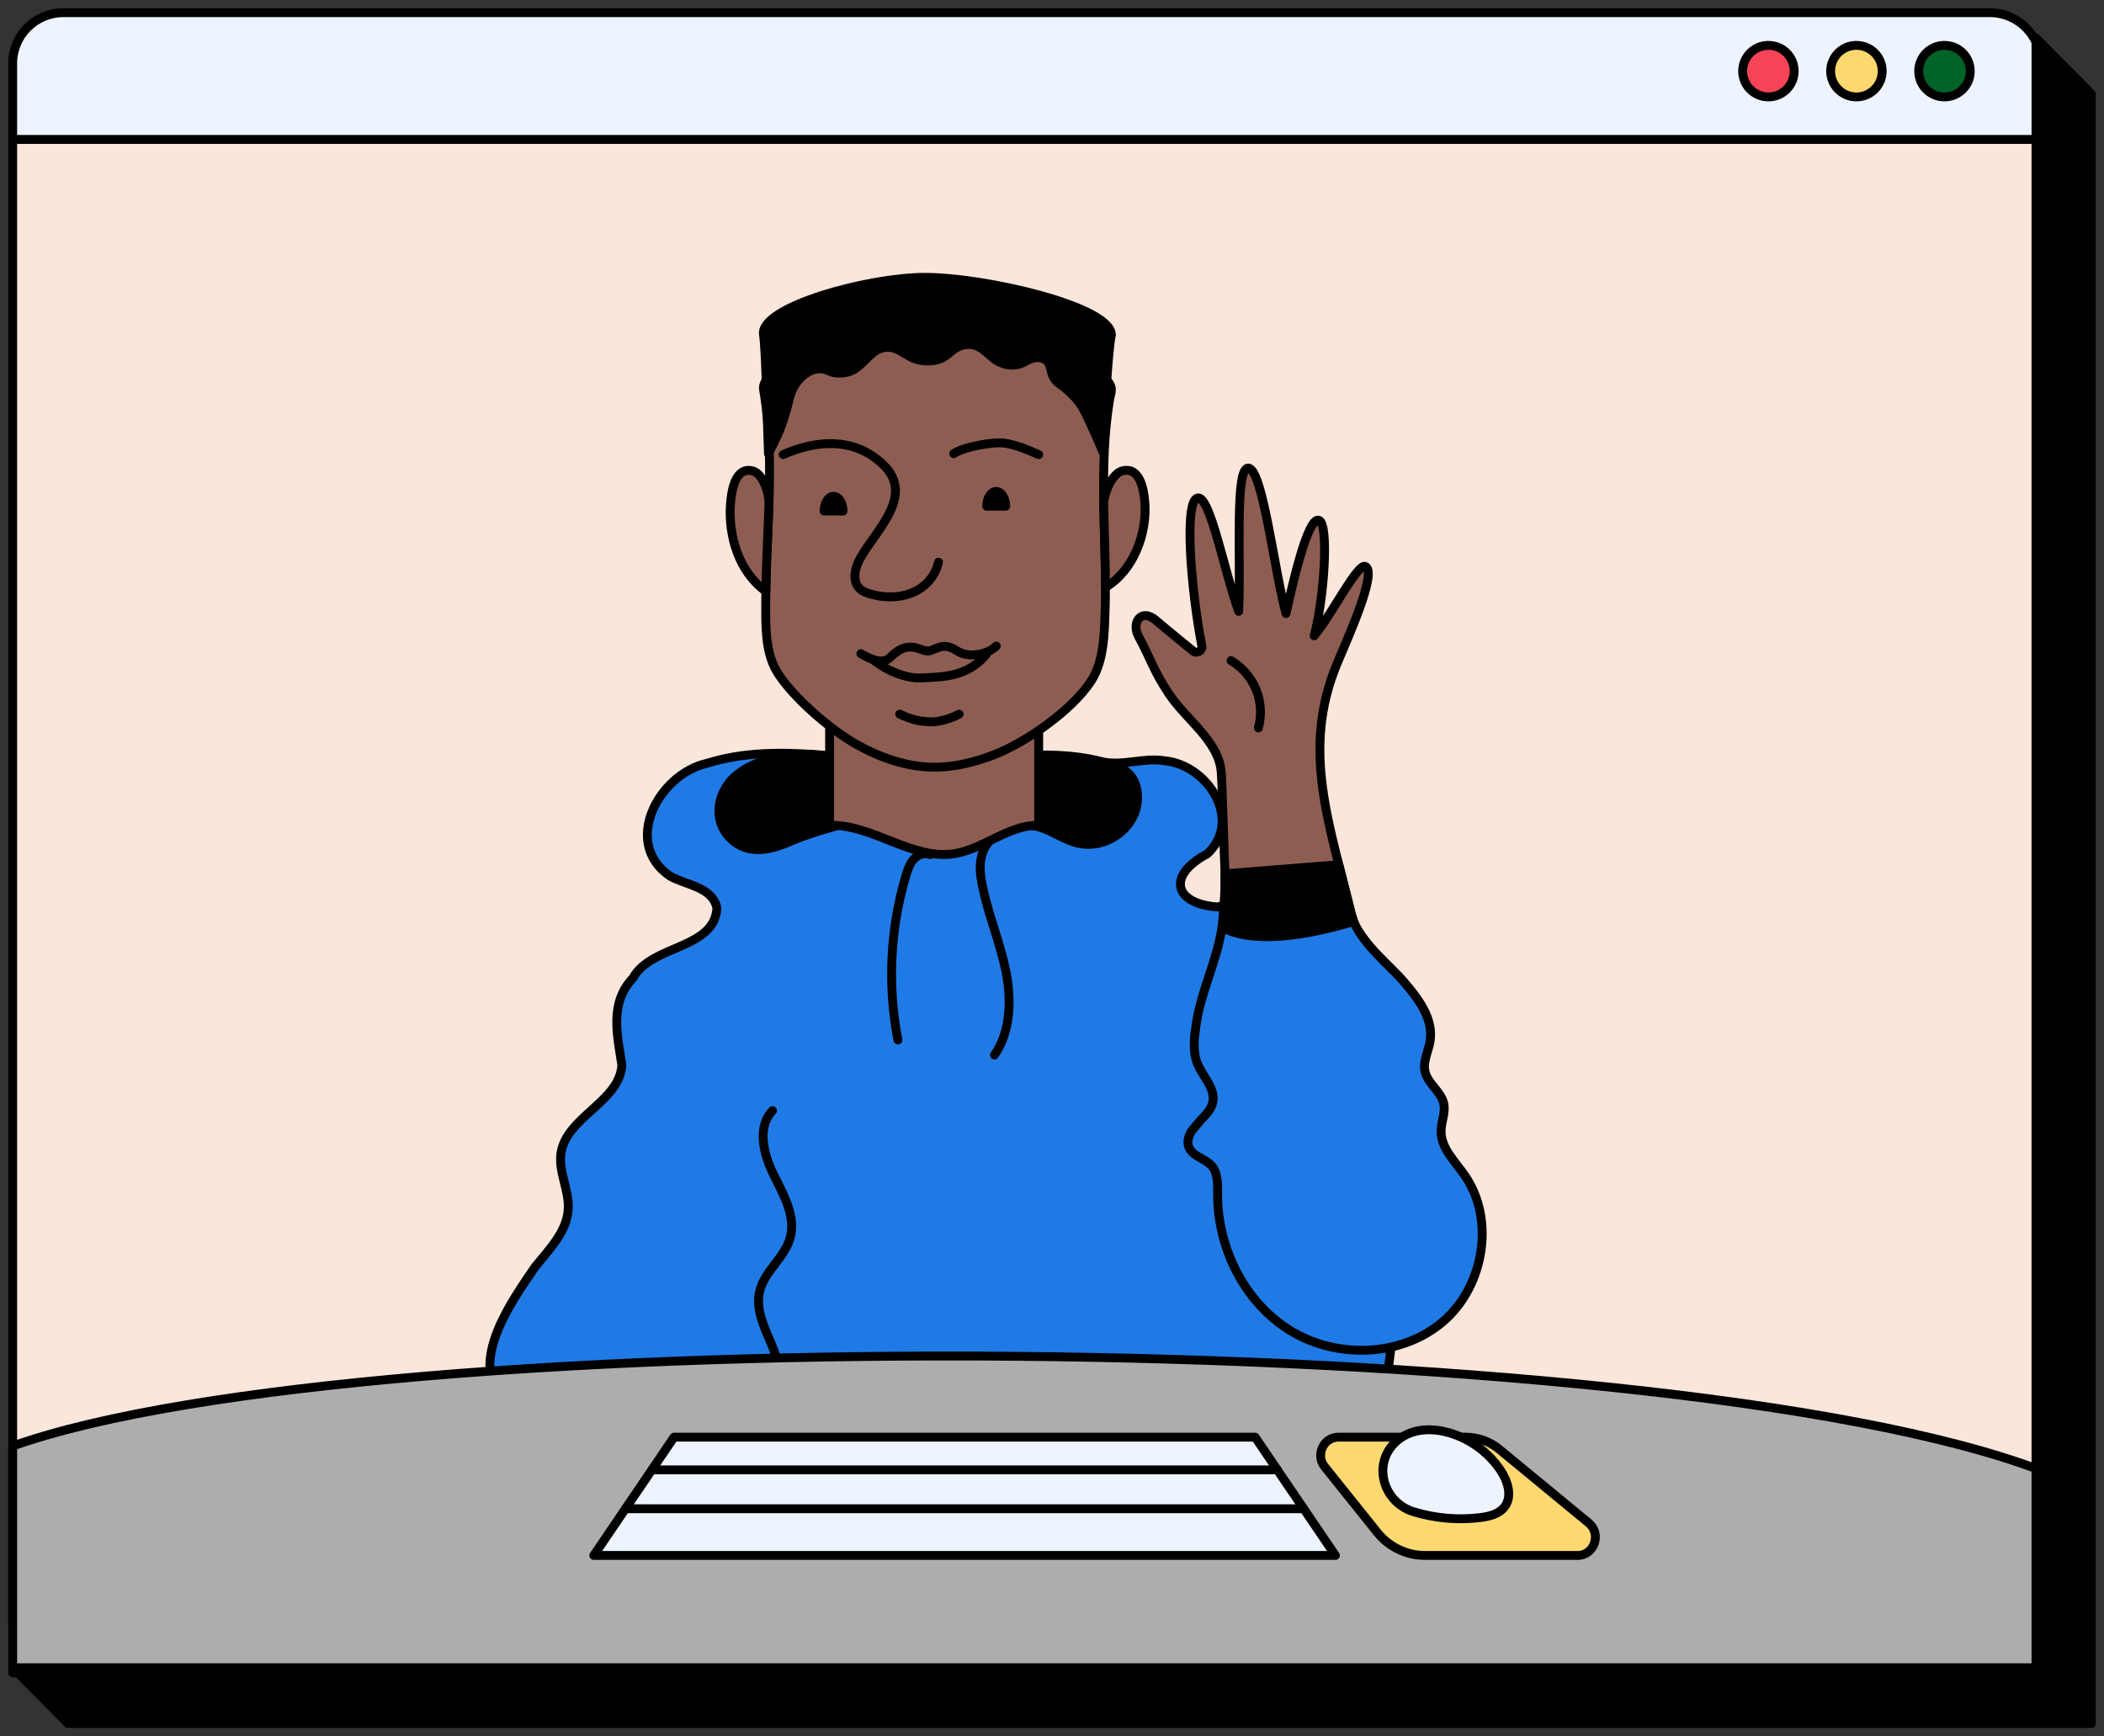
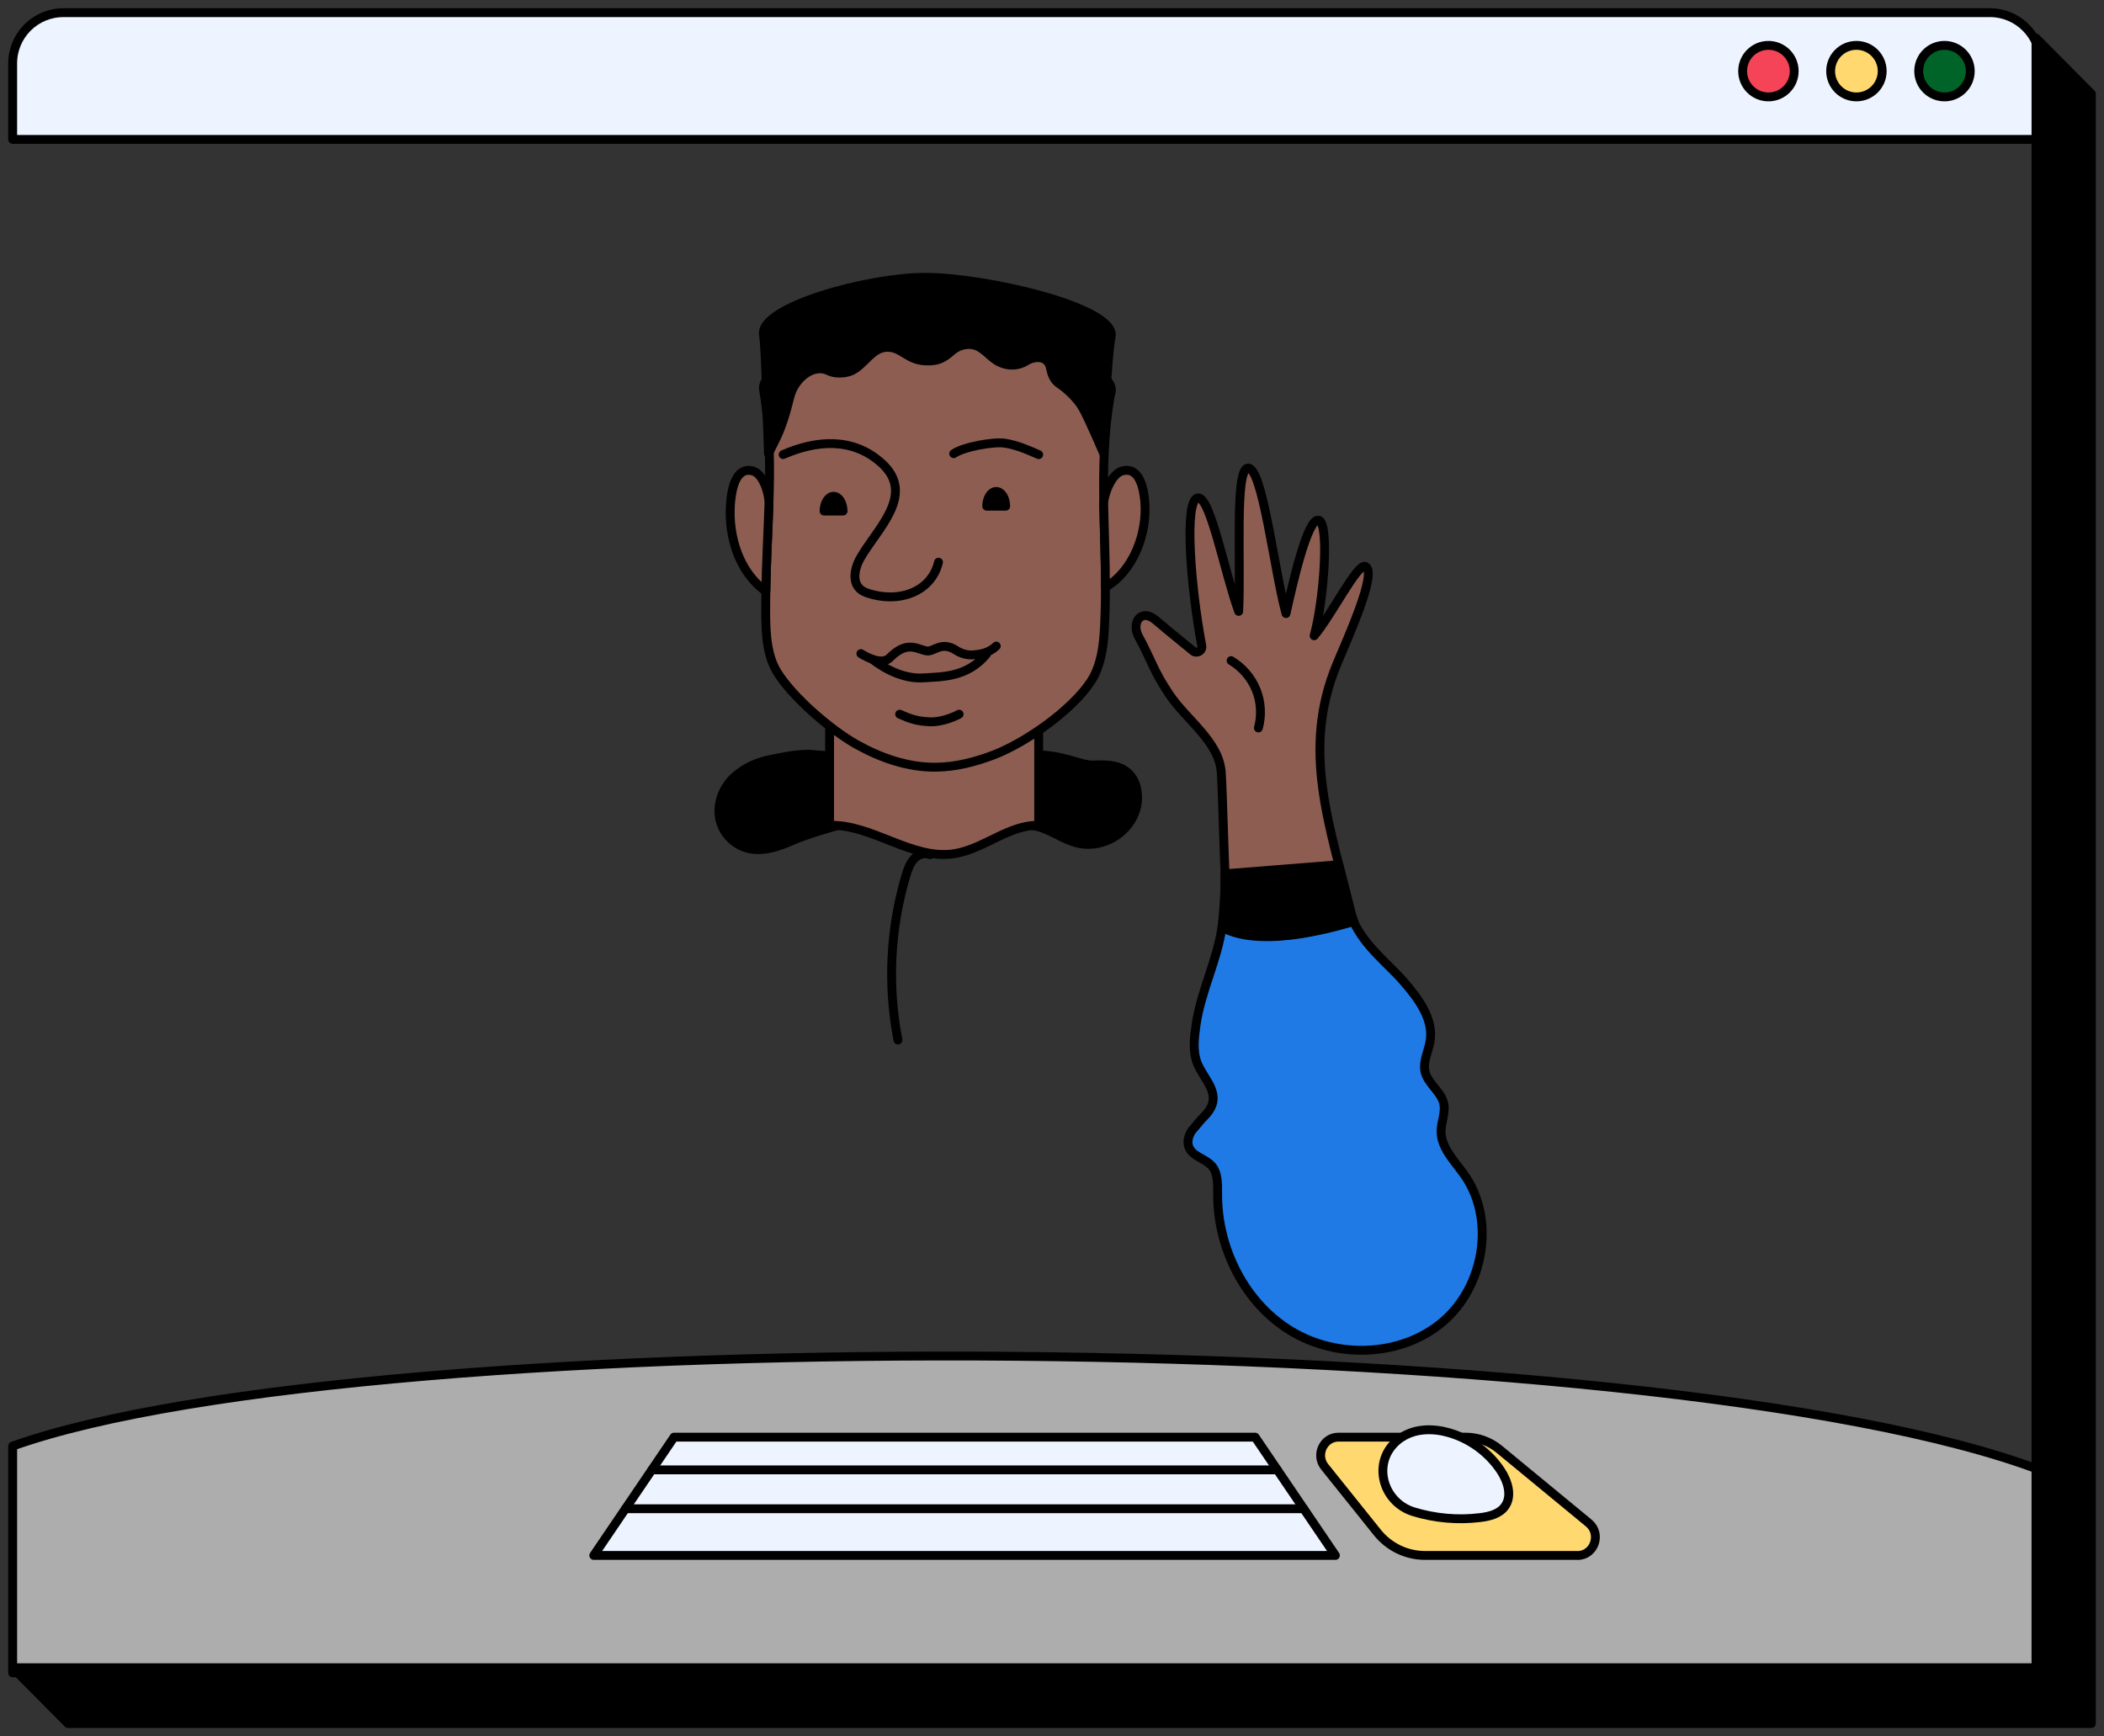
<svg xmlns="http://www.w3.org/2000/svg" width="166" height="137" viewBox="0 0 166 137" fill="none">
  <rect x="0" y="0" width="166" height="137" fill="#333333" stroke="none" />
-   <path d="M161 11H1V128C1 130.209 2.791 132 5 132H157C159.209 132 161 130.209 161 128V11Z" fill="#FAE6DA" stroke="black" stroke-width="0.7" stroke-linecap="round" stroke-linejoin="round" />
  <path d="M157 1H5C2.791 1 1 2.791 1 5V11H161V5C161 2.791 159.209 1 157 1Z" fill="#EDF4FF" stroke="black" stroke-width="0.7" stroke-linecap="round" stroke-linejoin="round" />
  <path d="M153.414 7.647C154.537 7.647 155.448 6.736 155.448 5.613C155.448 4.49 154.537 3.579 153.414 3.579C152.29 3.579 151.38 4.49 151.38 5.613C151.38 6.736 152.29 7.647 153.414 7.647Z" fill="#006328" stroke="black" stroke-width="0.7" stroke-linecap="round" stroke-linejoin="round" />
  <path d="M146.466 7.647C147.59 7.647 148.5 6.736 148.5 5.613C148.5 4.49 147.59 3.579 146.466 3.579C145.343 3.579 144.433 4.49 144.433 5.613C144.433 6.736 145.343 7.647 146.466 7.647Z" fill="#FFD970" stroke="black" stroke-width="0.7" stroke-linecap="round" stroke-linejoin="round" />
  <path d="M139.524 7.647C140.647 7.647 141.557 6.736 141.557 5.613C141.557 4.49 140.647 3.579 139.524 3.579C138.4 3.579 137.49 4.49 137.49 5.613C137.49 6.736 138.4 7.647 139.524 7.647Z" fill="#F54457" stroke="black" stroke-width="0.7" stroke-linecap="round" stroke-linejoin="round" />
-   <path d="M86.995 60.119C88.641 60.451 90.252 59.756 91.904 60.033C95.317 60.36 98.101 64.76 95.236 67.383C92.075 69.06 92.578 71.305 96.052 71.567C98.282 70.852 98.549 73.827 99.193 75.232C100.109 76.727 102.33 76.928 103.341 78.363C104.847 80.608 102.823 83.342 103.175 85.753C103.719 89.161 107.701 90.435 109.372 93.153C111.754 96.829 109.322 107.164 109.413 109.933L39.381 110.119C37.206 107.063 40.413 102.623 42.211 99.975C43.333 98.58 44.738 97.186 44.833 95.394C44.914 93.899 44.033 92.444 44.264 90.969C44.712 88.124 48.891 86.921 49.062 84.046C48.71 81.695 48.06 79.148 49.938 77.175C51.403 74.522 56.347 74.934 56.563 71.662C56.226 69.961 54.096 69.855 52.848 69.12C49.067 66.522 51.942 61.1 55.778 60.23C61.421 58.478 67.311 60.164 73.06 60.23C77.712 60.078 82.384 58.91 86.995 60.114V60.119Z" fill="#1F7AE6" stroke="black" stroke-width="0.7" stroke-linecap="round" stroke-linejoin="round" />
-   <path d="M78.663 65.938C77.978 66.266 77.545 66.985 77.404 67.731C77.258 68.476 77.369 69.246 77.525 69.986C77.993 72.231 78.899 74.371 79.358 76.616C79.811 78.866 79.76 81.363 78.461 83.251" stroke="black" stroke-width="0.7" stroke-linecap="round" stroke-linejoin="round" />
  <path d="M66.188 59.706L63.832 59.515C62.72 59.515 61.783 59.731 60.792 59.927C59.795 60.119 58.798 60.552 57.982 61.272C57.167 61.986 56.583 63.21 56.749 64.418C56.94 65.802 58.058 66.779 59.196 66.986C60.333 67.192 61.486 66.784 62.569 66.306C63.651 65.823 66.088 65.128 66.188 65.123V59.706Z" fill="black" stroke="black" stroke-width="0.7" stroke-linecap="round" stroke-linejoin="round" />
  <path d="M81.215 59.58C83.753 59.434 85.207 60.416 86.275 60.365C87.342 60.32 88.56 60.32 89.27 61.287C89.784 61.976 89.874 63.044 89.607 63.915C89.336 64.79 88.752 65.48 88.077 65.933C87.121 66.583 85.968 66.789 84.895 66.497C83.748 66.185 82.716 65.339 81.553 65.163C81.442 65.143 81.326 65.133 81.215 65.133" fill="black" />
  <path d="M81.215 59.58C83.753 59.434 85.207 60.416 86.275 60.365C87.342 60.32 88.56 60.32 89.27 61.287C89.784 61.976 89.874 63.044 89.607 63.915C89.336 64.79 88.752 65.48 88.077 65.933C87.121 66.583 85.968 66.789 84.895 66.497C83.748 66.185 82.716 65.339 81.553 65.163C81.442 65.143 81.326 65.133 81.215 65.133" stroke="black" stroke-width="0.7" stroke-linecap="round" stroke-linejoin="round" />
  <path d="M86.428 46.667H86.421" stroke="black" stroke-width="0.7" stroke-linecap="round" stroke-linejoin="round" />
  <path d="M60.47 46.718L60.424 46.672" stroke="black" stroke-width="0.7" stroke-linecap="round" stroke-linejoin="round" />
  <path d="M81.95 57.315V65.133C79.655 65.042 77.601 67.006 75.285 67.363C71.947 67.882 68.801 65.017 65.453 65.128V57.315H81.95Z" fill="#8E5D52" stroke="black" stroke-width="0.7" stroke-linecap="round" stroke-linejoin="round" />
  <path d="M87.548 31.504C87.095 34.207 87.04 36.931 87.085 39.664V39.941C87.126 42.076 87.221 44.205 87.216 46.335C87.216 46.934 87.211 47.523 87.191 48.117C87.136 49.924 87.115 52.134 86.099 53.72C84.593 56.051 80.908 58.603 78.411 59.565C76.946 60.124 75.406 60.522 73.84 60.537C71.645 60.562 69.501 59.817 67.583 58.744C65.579 57.627 62.483 54.984 61.275 52.965C60.353 51.414 60.409 49.26 60.414 47.528C60.414 47.246 60.419 46.954 60.424 46.672C60.454 44.402 60.59 42.131 60.666 39.866C60.67 39.821 60.67 39.765 60.67 39.705C60.766 36.709 60.751 33.724 60.243 30.744C59.895 28.559 68.504 26.213 72.969 26.213C77.752 26.213 87.684 28.529 87.684 30.744C87.684 30.985 87.589 31.262 87.543 31.499L87.548 31.504Z" fill="#8E5D52" stroke="black" stroke-width="0.7" stroke-linecap="round" stroke-linejoin="round" />
  <path d="M87.684 26.414C87.322 28.332 87.131 33.85 87.085 35.798C87.085 35.798 85.877 32.974 85.419 32.179C85.011 31.469 84.246 30.739 83.602 30.301C83.133 29.979 82.987 29.556 82.877 29.027C82.675 28.055 81.643 28.066 80.939 28.504C80.294 28.901 79.549 28.906 78.87 28.584C78.165 28.252 77.697 27.497 76.962 27.26C76.307 27.054 75.587 27.26 75.079 27.708C74.399 28.312 73.971 28.473 73.246 28.483C71.58 28.514 71.218 27.366 69.959 27.406C68.806 27.441 68.247 28.705 67.245 29.229C66.777 29.47 65.901 29.531 65.388 29.269C64.169 28.645 62.674 29.843 62.307 31.353C62.025 32.511 61.698 33.659 61.164 34.726L60.63 35.798C60.565 34.62 60.439 27.587 60.238 26.414C59.89 24.23 68.499 21.884 72.964 21.884C77.747 21.884 87.68 24.199 87.68 26.414H87.684Z" fill="black" stroke="black" stroke-width="0.7" stroke-linecap="round" stroke-linejoin="round" />
  <path d="M87.212 46.34C87.216 44.211 87.126 42.081 87.081 39.947V39.67C87.151 38.814 87.755 37.354 88.551 37.157C89.94 36.8 90.242 38.633 90.323 39.609C90.524 42.051 89.452 45.031 87.212 46.345V46.34Z" fill="#8E5D52" stroke="black" stroke-width="0.7" stroke-linecap="round" stroke-linejoin="round" />
  <path d="M60.671 39.71C60.671 39.765 60.671 39.826 60.666 39.871C60.59 42.136 60.455 44.407 60.424 46.677L60.037 46.355C58.088 44.689 57.379 41.829 57.67 39.367C57.776 38.461 58.108 36.83 59.377 37.157C60.203 37.369 60.671 38.899 60.671 39.715V39.71Z" fill="#8E5D52" stroke="black" stroke-width="0.7" stroke-linecap="round" stroke-linejoin="round" />
  <path d="M79.348 39.942C79.338 39.297 79.011 38.779 78.598 38.779C78.185 38.779 77.857 39.297 77.847 39.942H79.348Z" fill="black" stroke="black" stroke-width="0.7" stroke-linecap="round" stroke-linejoin="round" />
  <path d="M66.516 40.325C66.506 39.68 66.179 39.161 65.766 39.161C65.353 39.161 65.026 39.68 65.016 40.325H66.516Z" fill="black" stroke="black" stroke-width="0.7" stroke-linecap="round" stroke-linejoin="round" />
  <path d="M75.245 35.798C76.01 35.265 78.381 34.827 79.302 34.973C80.224 35.119 81.094 35.496 81.95 35.874" stroke="black" stroke-width="0.7" stroke-linecap="round" stroke-linejoin="round" />
  <path d="M61.788 35.869C64.411 34.721 67.311 34.489 69.581 36.568C72.3 39.06 69.123 41.789 67.859 44.069C67.341 45.006 67.129 46.345 68.383 46.778C70.925 47.654 73.488 46.697 74.046 44.361" stroke="black" stroke-width="0.7" stroke-linecap="round" stroke-linejoin="round" />
  <path d="M67.92 51.576C68.57 51.978 69.642 52.467 70.211 51.893C71.611 50.483 72.396 51.264 73.121 51.364C73.695 51.445 74.264 50.564 75.416 51.304C75.824 51.566 76.262 51.696 76.7 51.676C77.279 51.651 78.029 51.535 78.603 50.977" stroke="black" stroke-width="0.7" stroke-linecap="round" stroke-linejoin="round" />
  <path d="M70.981 56.353C71.796 56.716 72.37 56.927 73.428 56.957C74.062 56.977 74.993 56.721 75.673 56.353" stroke="black" stroke-width="0.7" stroke-linecap="round" stroke-linejoin="round" />
  <path d="M77.838 51.606C76.312 53.474 74.273 53.393 72.859 53.489C71.444 53.584 69.994 52.925 68.811 52.014" stroke="black" stroke-width="0.7" stroke-linecap="round" stroke-linejoin="round" />
-   <path d="M60.953 87.636C59.714 88.92 60.228 91.044 61.013 92.645C61.803 94.246 62.82 95.973 62.337 97.689C61.899 99.245 60.328 100.292 59.941 101.863C59.593 103.257 60.273 104.677 60.837 106.001C61.401 107.325 61.864 108.896 61.149 110.144" stroke="black" stroke-width="0.7" stroke-linecap="round" stroke-linejoin="round" />
  <path d="M106.659 72.297C104.927 65.093 102.636 59.218 105.486 52.376C106.306 50.403 108.698 45.147 107.731 44.699C107.117 44.387 105.068 48.525 103.683 50.166C104.449 47.387 104.902 41.245 104.036 41.044C103.15 40.853 101.947 46.229 101.463 48.414C100.527 45.031 99.596 36.724 98.433 36.941C97.416 37.132 97.919 44.346 97.728 48.243C96.6 45.132 95.468 39.045 94.481 39.292C93.403 39.559 93.957 46.441 94.818 50.956C94.894 51.349 94.43 51.621 94.123 51.364C93.041 50.468 92.739 50.252 91.163 48.922C90.036 47.976 89.245 49.134 89.824 50.211C90.917 52.23 90.962 52.854 92.236 54.762C93.61 56.826 96.187 58.488 96.354 60.959C96.766 67.121 96.605 105.789 106.135 105.895C118.061 106.026 106.674 72.291 106.674 72.291L106.659 72.297Z" fill="#8E5D52" stroke="black" stroke-width="0.7" stroke-linecap="round" stroke-linejoin="round" />
  <path d="M113.697 89.222C113.712 88.507 114.054 87.807 113.913 87.107C113.717 86.131 112.644 85.522 112.428 84.55C112.252 83.749 112.7 82.959 112.831 82.154C113.118 80.392 111.894 78.776 110.726 77.431C109.558 76.082 107.721 74.718 106.795 72.725C106.437 72.78 99.762 75.045 96.409 73.168C96.036 75.785 94.743 78.232 94.37 80.85C94.224 81.872 94.083 82.954 94.471 83.916C94.888 84.953 95.9 85.864 95.689 86.956C95.578 87.52 95.165 87.948 94.753 88.361C94.536 88.628 94.315 88.884 94.098 89.141C94.078 89.166 94.048 89.197 94.023 89.222C93.761 89.65 93.625 90.128 93.821 90.571C94.138 91.266 95.075 91.412 95.583 91.975C96.107 92.554 96.067 93.43 96.067 94.211C96.046 98.49 98.206 102.814 101.861 105.029C105.521 107.249 110.6 107.063 113.848 104.284C117.1 101.505 117.996 96.204 115.534 92.706C114.764 91.608 113.671 90.566 113.697 89.227V89.222Z" fill="#1F7AE6" stroke="black" stroke-width="0.7" stroke-linecap="round" stroke-linejoin="round" />
  <path d="M96.64 68.949L105.626 68.234L106.658 72.302C106.658 72.302 101.846 75.101 96.414 73.168C96.706 70.615 96.64 68.954 96.64 68.954V68.949Z" fill="black" stroke="black" stroke-width="0.7" stroke-linecap="round" stroke-linejoin="round" />
  <path d="M97.129 52.129C98.01 52.653 98.715 53.474 99.102 54.42C99.49 55.366 99.555 56.449 99.284 57.441" stroke="black" stroke-width="0.7" stroke-linecap="round" stroke-linejoin="round" />
  <path d="M73.372 67.439C72.944 67.242 72.416 67.439 72.099 67.791C71.781 68.143 71.625 68.601 71.489 69.049C70.226 73.248 70.004 77.759 70.845 82.063" stroke="black" stroke-width="0.7" stroke-linecap="round" stroke-linejoin="round" />
  <path d="M161 116.018V132H1V114.105C29.007 104.137 130.868 104.551 161 116.018Z" fill="#ADADAD" stroke="black" stroke-width="0.7" stroke-linecap="round" stroke-linejoin="round" />
  <path d="M105.36 122.735H46.847L53.18 113.401H99.027L105.36 122.735Z" fill="#EDF4FF" stroke="black" stroke-width="0.7" stroke-linecap="round" stroke-linejoin="round" />
  <path d="M124.45 122.735H112.423C110.968 122.735 109.588 122.07 108.667 120.922L104.514 115.742C103.764 114.806 104.418 113.401 105.606 113.401H115.624C116.596 113.401 117.537 113.739 118.293 114.363L125.346 120.177C126.383 121.033 125.789 122.74 124.455 122.74L124.45 122.735Z" fill="#FFD970" stroke="black" stroke-width="0.7" stroke-linecap="round" stroke-linejoin="round" />
  <path d="M51.428 115.984H100.779" stroke="black" stroke-width="0.7" stroke-linecap="round" stroke-linejoin="round" />
  <path d="M49.349 119.05H102.858" stroke="black" stroke-width="0.7" stroke-linecap="round" stroke-linejoin="round" />
  <path d="M110.606 113.406C111.688 112.696 113.108 112.696 114.346 113.059C115.987 113.537 117.452 114.609 118.399 116.034C118.962 116.88 119.33 118.053 118.726 118.873C118.293 119.468 117.502 119.664 116.772 119.749C115.016 119.966 113.213 119.805 111.522 119.286C108.949 118.496 108.109 115.037 110.6 113.401L110.606 113.406Z" fill="#EDF4FF" stroke="black" stroke-width="0.7" stroke-linecap="round" stroke-linejoin="round" />
  <path d="M165 7.402V136H5.366L1 131.598H160.634V3L165 7.402Z" fill="black" stroke="black" stroke-width="0.7" stroke-linejoin="round" />
</svg>